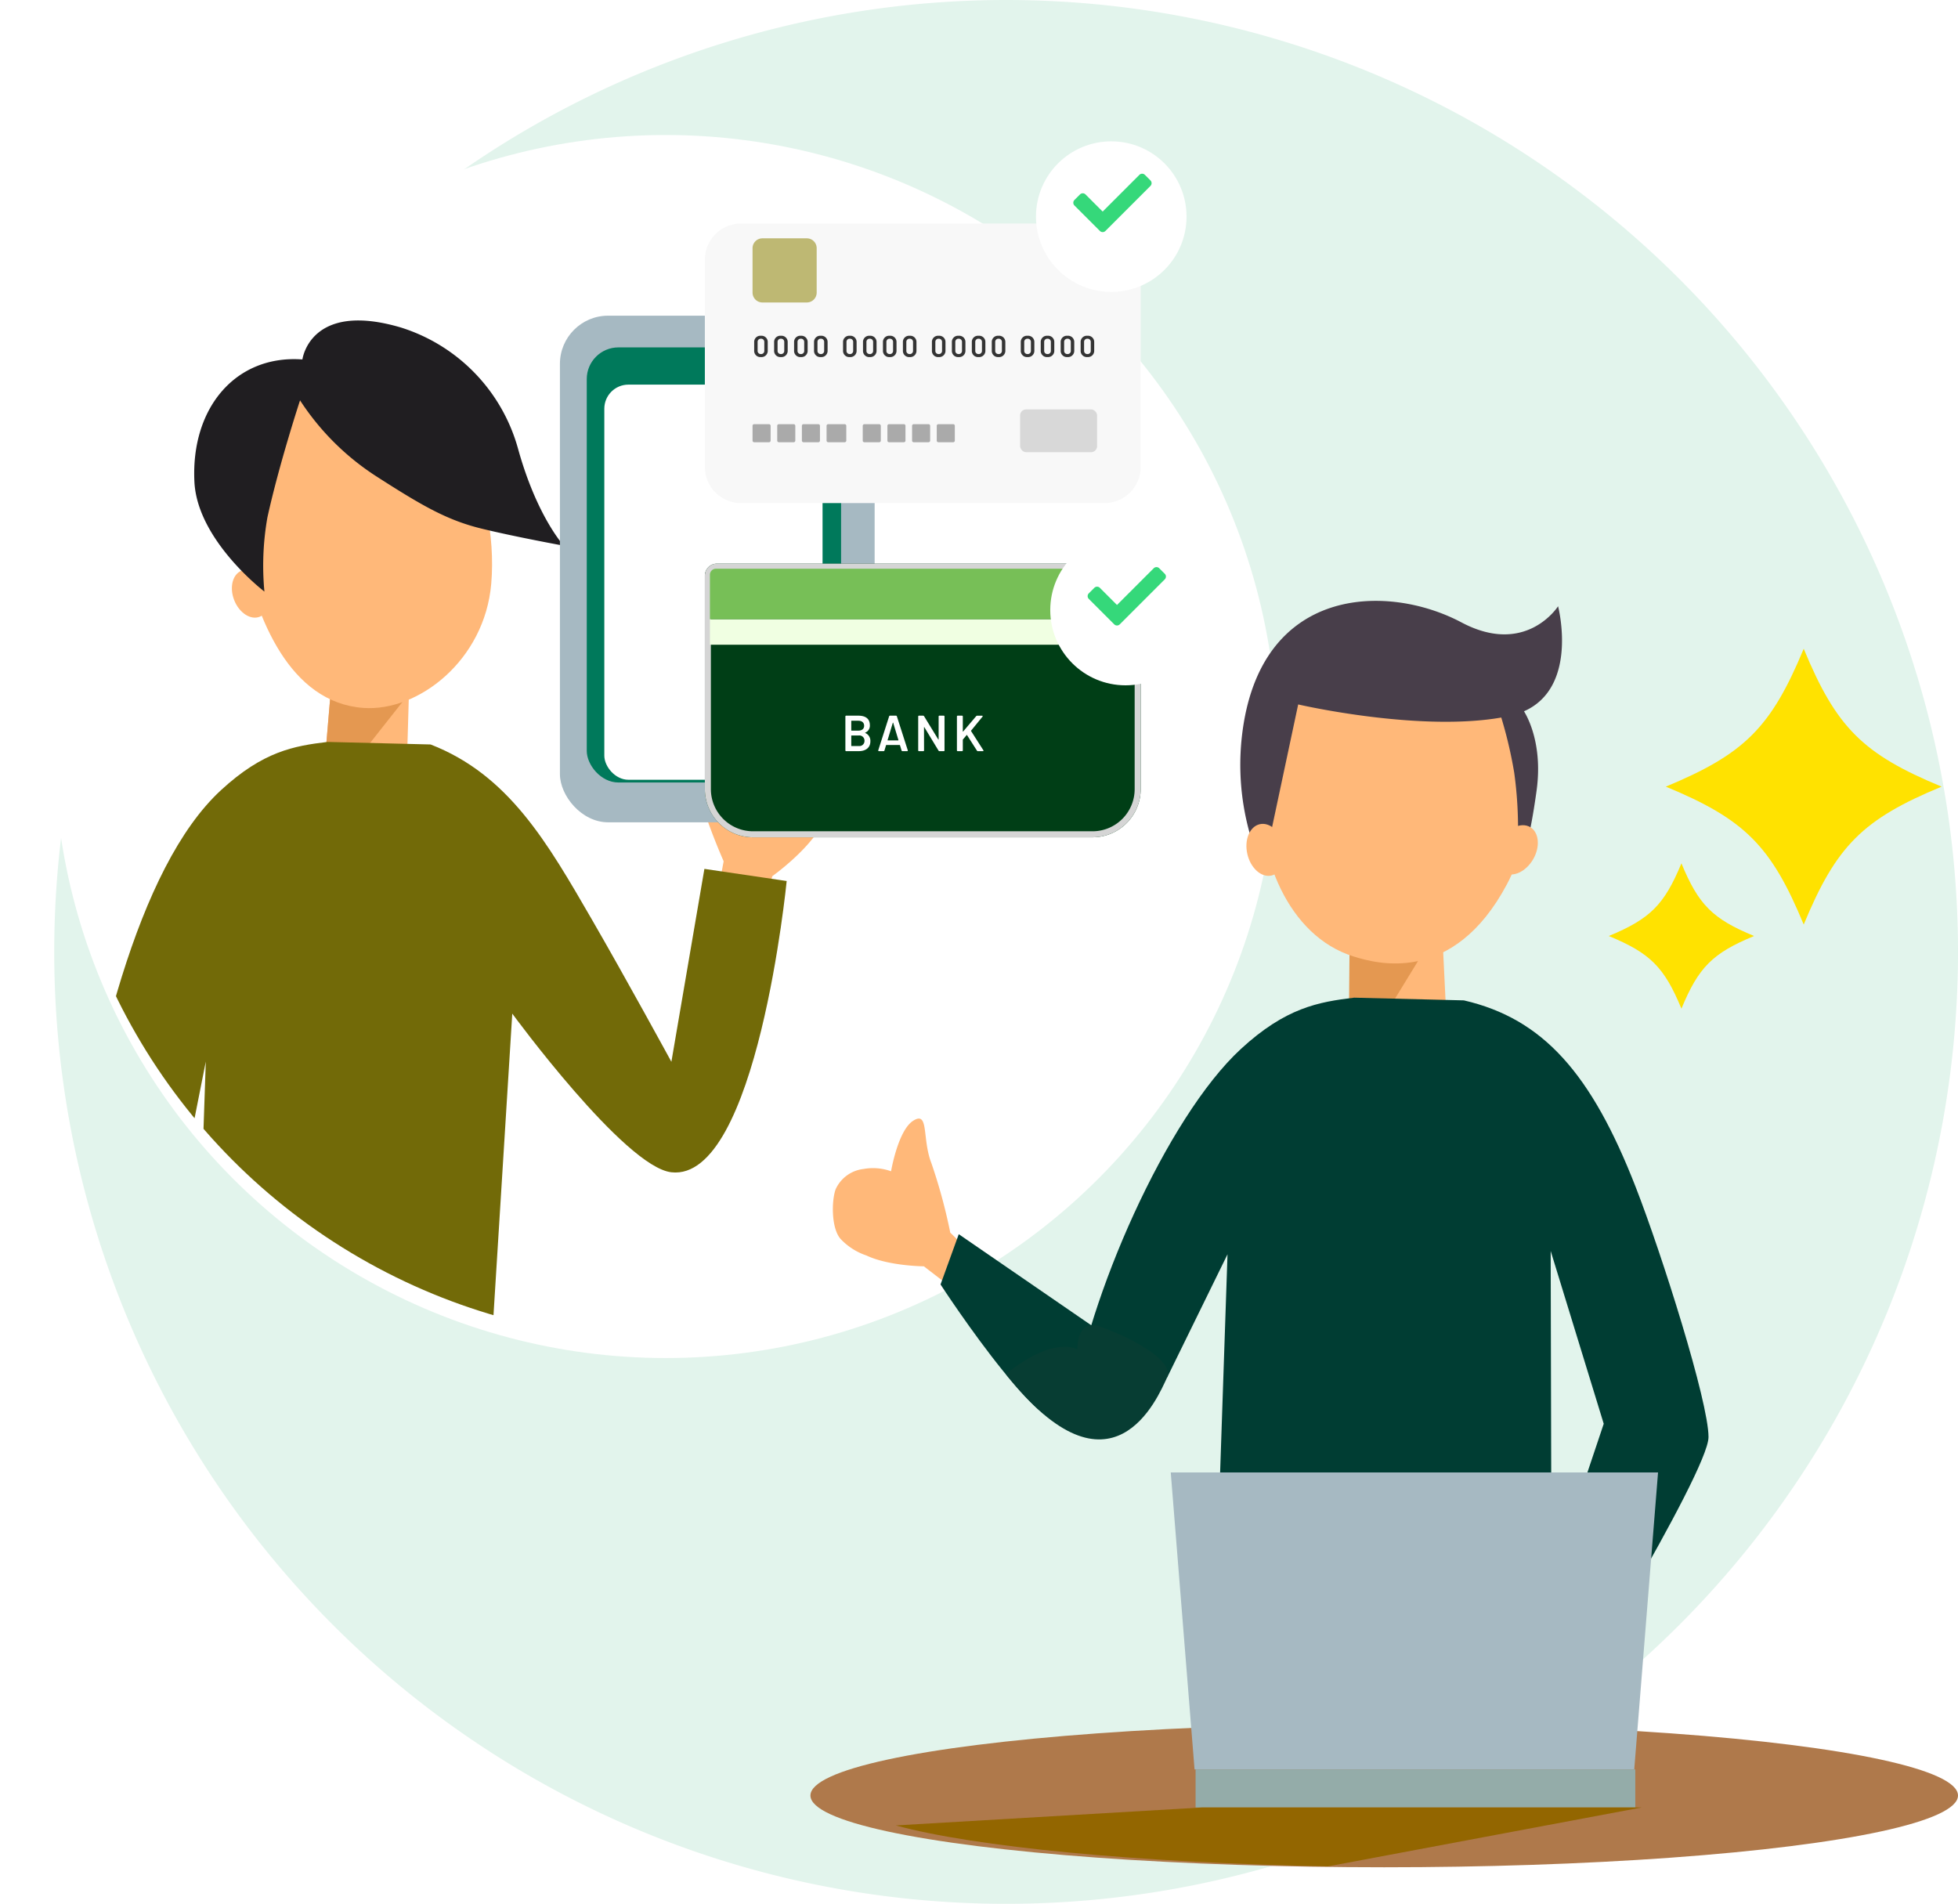
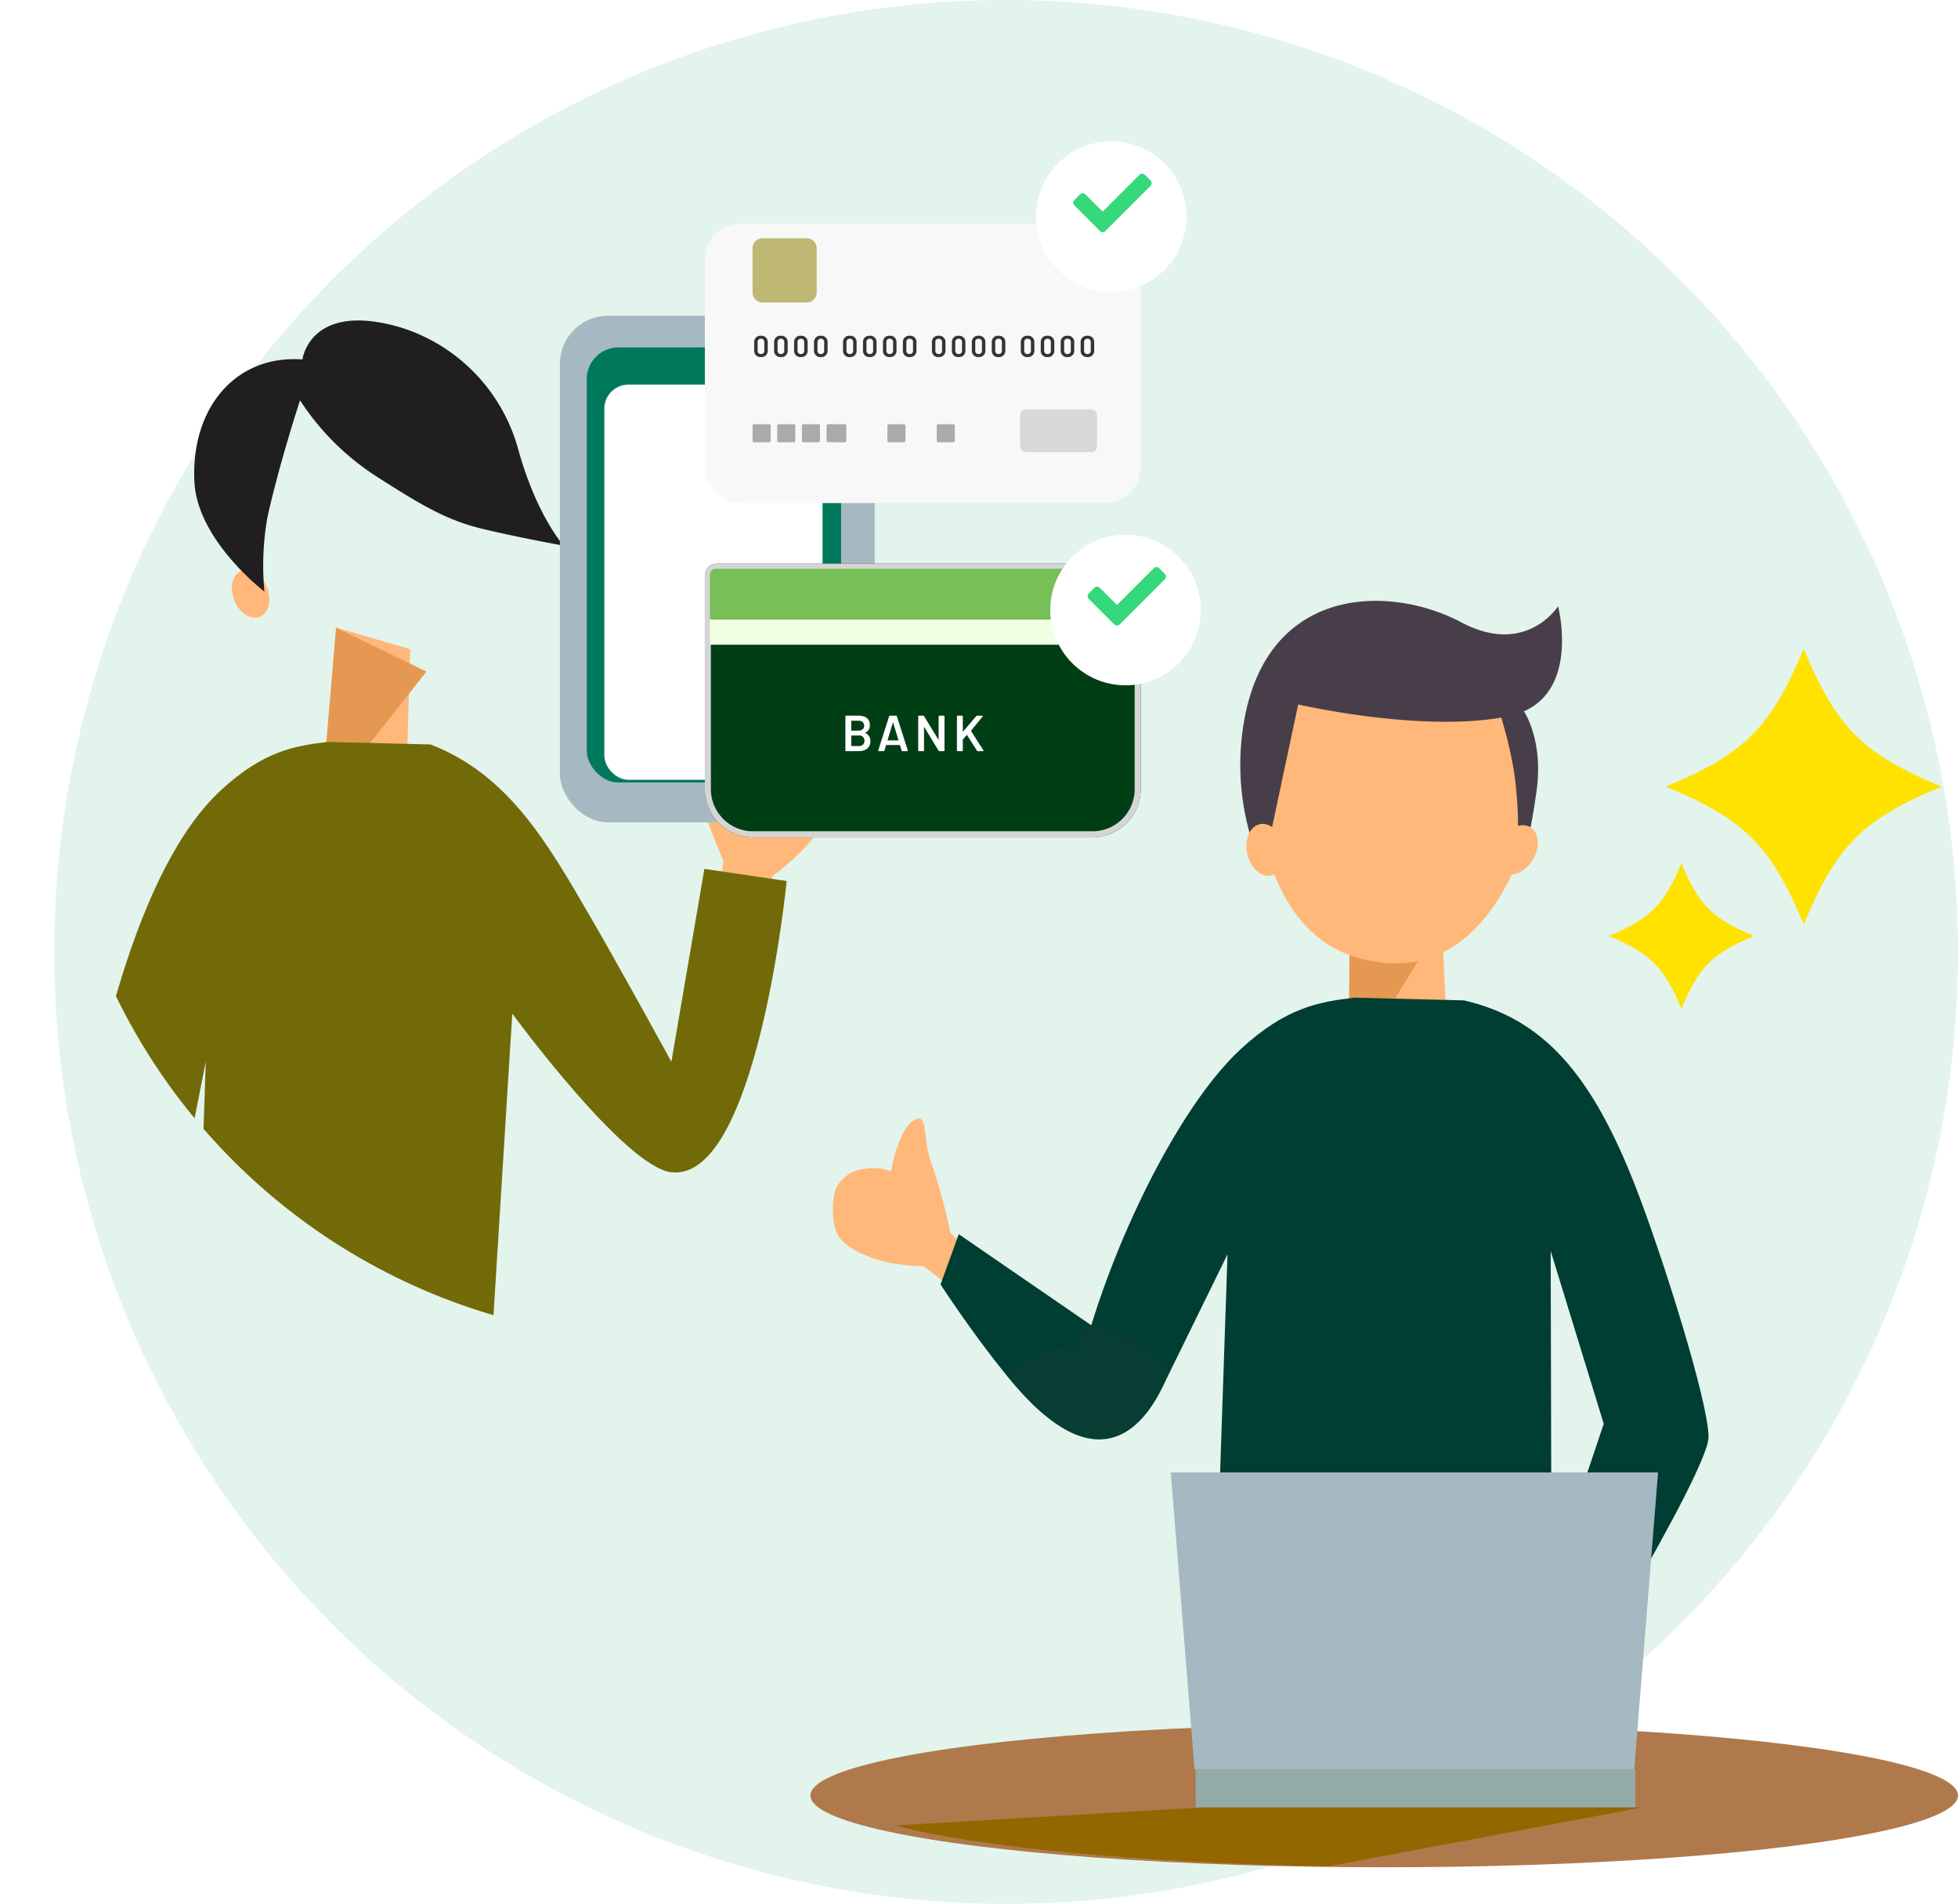
<svg xmlns="http://www.w3.org/2000/svg" width="325" height="316" viewBox="0 0 325 316">
  <defs>
    <filter id="bank_02" x="0" y="13.406" width="221" height="221" filterUnits="userSpaceOnUse">
      <feOffset dy="3" input="SourceAlpha" />
      <feGaussianBlur stdDeviation="3" result="blur" />
      <feFlood flood-opacity="0.051" />
      <feComposite operator="in" in2="blur" />
      <feComposite in="SourceGraphic" />
    </filter>
    <filter id="bank_02-2" x="91.314" y="54.845" width="54.223" height="83.587" filterUnits="userSpaceOnUse">
      <feOffset dy="3" input="SourceAlpha" />
      <feGaussianBlur stdDeviation="3" result="blur-2" />
      <feFlood flood-opacity="0.161" />
      <feComposite operator="in" in2="blur-2" />
      <feComposite in="SourceGraphic" />
    </filter>
    <clipPath id="clip-path">
      <circle id="楕円形_446" data-name="楕円形 446" cx="101.5" cy="101.5" r="101.5" fill="#fff" stroke="#707070" stroke-width="1" />
    </clipPath>
    <filter id="credit_02" x="107.996" y="28.098" width="90.341" height="64.407" filterUnits="userSpaceOnUse">
      <feOffset dy="3" input="SourceAlpha" />
      <feGaussianBlur stdDeviation="3" result="blur-3" />
      <feFlood flood-opacity="0.161" />
      <feComposite operator="in" in2="blur-3" />
      <feComposite in="SourceGraphic" />
    </filter>
    <filter id="bank_02-3" x="162.955" y="14.461" width="42.991" height="42.991" filterUnits="userSpaceOnUse">
      <feOffset dy="3" input="SourceAlpha" />
      <feGaussianBlur stdDeviation="3" result="blur-4" />
      <feFlood flood-opacity="0.161" />
      <feComposite operator="in" in2="blur-4" />
      <feComposite in="SourceGraphic" />
    </filter>
    <filter id="bank_02-4" x="165.328" y="79.759" width="42.991" height="42.991" filterUnits="userSpaceOnUse">
      <feOffset dy="3" input="SourceAlpha" />
      <feGaussianBlur stdDeviation="3" result="blur-5" />
      <feFlood flood-opacity="0.161" />
      <feComposite operator="in" in2="blur-5" />
      <feComposite in="SourceGraphic" />
    </filter>
  </defs>
  <g id="paperless_img" transform="translate(-12494.352 13159)">
    <path id="bank_02-5" data-name="bank_02" d="M158,0A158,158,0,1,1,0,158,158,158,0,0,1,158,0Z" transform="translate(12503.353 -13159)" fill="#e2f4ec" />
    <path id="bank_03" d="M594.419,3100.217l-5.746,35.157,16.444.09,3.226-29.725" transform="translate(11646.81 -15981.315) rotate(-9)" fill="#ffb879" />
    <g transform="matrix(1, 0, 0, 1, 12494.35, -13159)" filter="url(#bank_02)">
-       <circle id="bank_02-6" data-name="bank_02" cx="101.5" cy="101.5" r="101.5" transform="translate(9 19.41)" fill="#fff" />
-     </g>
+       </g>
    <ellipse id="bank_02-7" data-name="bank_02" cx="2.298" cy="2.298" rx="2.298" ry="2.298" transform="translate(12611.012 -13029.15)" fill="#00795b" />
    <path id="bank_02-8" data-name="bank_02" d="M1.579,10.114l9.463.59A107.894,107.894,0,0,1,23.68,4.324c4.917-1.842,8.074-6.706,8.685-2.918.565,3.5-4.493,9.886-4.493,9.886a10.543,10.543,0,0,1,3.971,3.74,6.9,6.9,0,0,1,.712,6.76c-1.091,2.089-5.157,5.864-8,5.843-2.877-.021-4.251-.959-5.791-1.605-4.519-1.893-9.176-7-9.176-7L0,17.277Z" transform="matrix(0.122, -0.993, 0.993, 0.122, 12602.491, -13006.383)" fill="#ffb879" />
    <path id="bank_02-9" data-name="bank_02" d="M714.847,1566.026l-2.495,29.43,14.076-1.1.713-24.767" transform="translate(11835.299 -14620.839)" fill="#ffb879" />
    <path id="bank_02-10" data-name="bank_02" d="M729.829,1573.315l-17.477,22.142,2.495-29.43Z" transform="translate(11835.299 -14620.839)" fill="#e49851" />
-     <path id="bank_02-11" data-name="bank_02" d="M747.85,1581.679c-1.093,12.69-12.106,21.273-21.242,20.6-12.211-.9-17.769-14.872-20.107-26.386-3.2-15.761,8.843-29.513,21.241-30.028S749.229,1565.655,747.85,1581.679Z" transform="translate(11828.04 -14643.778)" fill="#ffb879" />
    <ellipse id="bank_02-12" data-name="bank_02" cx="2.925" cy="4.108" rx="2.925" ry="4.108" transform="translate(12531.728 -13063.21) rotate(-21.391)" fill="#ffb879" />
    <path id="bank_02-13" data-name="bank_02" d="M720.462,1548.639s1.241-9.8,16.422-5.28a29.248,29.248,0,0,1,19.358,20.053c3.133,11.33,7.615,16.142,7.615,16.142s-8.02-1.458-13.655-2.836-9.735-3.709-17.333-8.591a42.676,42.676,0,0,1-12.8-12.7s-3.445,10.47-5.415,19.428a46.2,46.2,0,0,0-.5,12.31s-11.136-8.473-11.617-18.214C701.929,1556.552,709.5,1547.831,720.462,1548.639Z" transform="translate(11824.085 -14647.976)" fill="#201e21" />
    <rect id="bank_02-14" data-name="bank_02" width="52.238" height="84.09" rx="8" transform="translate(12587.292 -13106.602)" fill="#a6b9c2" />
    <rect id="bank_02-15" data-name="bank_02" width="42.215" height="72.219" rx="5.259" transform="translate(12591.745 -13101.339)" fill="#00795b" />
    <g transform="matrix(1, 0, 0, 1, 12494.35, -13159)" filter="url(#bank_02-2)">
      <rect id="bank_02-16" data-name="bank_02" width="36.223" height="65.587" rx="4" transform="translate(100.31 60.84)" fill="#fff" />
    </g>
    <g id="グループ_3615" data-name="グループ 3615" transform="translate(12611.348 -13065.446)">
      <g id="bank_02-17" data-name="bank_02" transform="translate(0)" fill="#003e16" stroke="#d5d5d5" stroke-width="1">
        <path d="M2,0H70.341a2,2,0,0,1,2,2V37.423a8,8,0,0,1-8,8H8a8,8,0,0,1-8-8V2A2,2,0,0,1,2,0Z" stroke="none" />
        <path d="M2,.5H70.341a1.5,1.5,0,0,1,1.5,1.5V37.423a7.5,7.5,0,0,1-7.5,7.5H8a7.5,7.5,0,0,1-7.5-7.5V2A1.5,1.5,0,0,1,2,.5Z" fill="none" />
      </g>
      <path id="bank_02-18" data-name="bank_02" d="M1,0H69.659a1,1,0,0,1,1,1V8.412a0,0,0,0,1,0,0H0a0,0,0,0,1,0,0V1A1,1,0,0,1,1,0Z" transform="translate(0.842 0.842)" fill="#77bf57" />
      <rect id="bank_02-19" data-name="bank_02" width="70.659" height="4.206" transform="translate(0.842 9.253)" fill="#f0ffe2" />
      <path id="bank_02-20" data-name="bank_02" d="M4.036-4.19a1.24,1.24,0,0,0,.757-1.22C4.793-6.5,4.069-7,2.883-7H.865a.124.124,0,0,0-.135.135v5.619a.124.124,0,0,0,.135.135H2.951c1.094,0,1.926-.53,1.926-1.632a1.41,1.41,0,0,0-.841-1.38C3.994-4.14,3.994-4.174,4.036-4.19ZM1.756-6.159H2.883c.6,0,.959.32.959.833s-.362.808-.959.808H1.756a.045.045,0,0,1-.05-.05V-6.108A.045.045,0,0,1,1.756-6.159Zm1.194,4.2H1.756a.045.045,0,0,1-.05-.05V-3.661a.048.048,0,0,1,.05-.05H2.934a.854.854,0,0,1,.967.875A.848.848,0,0,1,2.951-1.961Zm7.259.85h.765c.093,0,.135-.059.109-.151L9.276-6.891A.145.145,0,0,0,9.125-7H8.141a.145.145,0,0,0-.151.109l-1.8,5.627c-.025.093.017.151.109.151h.765a.145.145,0,0,0,.151-.109l.261-.866a.054.054,0,0,1,.059-.042h2.2a.054.054,0,0,1,.059.042l.261.866A.145.145,0,0,0,10.21-1.112ZM7.737-2.954,8.6-5.814c.017-.042.05-.042.067,0l.866,2.86c.008.042-.008.059-.042.059H7.779C7.745-2.9,7.729-2.912,7.737-2.954Zm5.215,1.842h.7a.12.12,0,0,0,.135-.135l-.008-3.819c0-.05.034-.059.059-.017L16.191-1.2a.194.194,0,0,0,.168.093h.69a.124.124,0,0,0,.135-.135V-6.865A.124.124,0,0,0,17.049-7h-.707a.124.124,0,0,0-.135.135v3.794c0,.05-.034.059-.059.017L13.793-6.907A.194.194,0,0,0,13.625-7h-.673a.124.124,0,0,0-.135.135v5.619A.124.124,0,0,0,12.952-1.112Zm6.427,0h.707a.124.124,0,0,0,.135-.135V-3c0-.025.008-.034.025-.059l.606-.715a.041.041,0,0,1,.076.008L22.567-1.2a.18.18,0,0,0,.16.093h.808c.109,0,.151-.067.093-.16l-2.036-3.18a.051.051,0,0,1,0-.067l1.893-2.313c.067-.084.034-.168-.076-.168h-.8a.212.212,0,0,0-.168.076L20.279-4.376c-.025.034-.059.025-.059-.017V-6.865A.124.124,0,0,0,20.085-7h-.707a.124.124,0,0,0-.135.135v5.619A.124.124,0,0,0,19.379-1.112Z" transform="translate(22.596 32.235)" fill="#fff" />
    </g>
    <path id="bank_02-21" data-name="bank_02" d="M1366.324,2430.421c13.079,5.407,17.481,9.811,22.889,22.89,5.407-13.079,9.81-17.482,22.889-22.89-13.079-5.406-17.481-9.809-22.889-22.889C1383.78,2420.613,1379.4,2424.989,1366.324,2430.421Z" transform="translate(11404.53 -15458.853)" fill="#ffe200" />
    <path id="bank_02-22" data-name="bank_02" d="M1366.324,2419.592c6.891,2.848,9.209,5.167,12.058,12.059,2.849-6.892,5.168-9.211,12.059-12.059-6.891-2.849-9.21-5.169-12.059-12.06C1375.52,2414.423,1373.215,2416.73,1366.324,2419.592Z" transform="translate(11395.063 -15423.231)" fill="#ffe200" />
    <path id="bank_02-23" data-name="bank_02" d="M1.328,14.73l7.955-.5A90.706,90.706,0,0,0,19.908,19.6c4.133,1.549,6.788,5.638,7.3,2.453.475-2.946-3.777-8.311-3.777-8.311A8.863,8.863,0,0,0,26.77,10.6a5.8,5.8,0,0,0,.6-5.683C26.451,3.156,23.033-.017,20.644,0a10.5,10.5,0,0,0-4.868,1.349c-3.8,1.591-7.714,5.882-7.714,5.882L0,8.709Z" transform="translate(12647.721 -12937.984) rotate(-132)" fill="#ffb879" />
    <path id="bank_02-24" data-name="bank_02" d="M358.75,1325.561l27.92-32.729-21.848-3.576Z" transform="translate(12156.478 -14233.735) rotate(-9)" fill="#e49851" />
    <path id="bank_02-25" data-name="bank_02" d="M43.727,39.438C38.16,57.71,24.878,56.527,20.969,56.085,9.71,54.817,1.914,42.758.25,30.37-2.032,13.416,11.725-.325,24.921.006S48.711,23.072,43.727,39.438Z" transform="translate(12709.098 -13059.315) rotate(11)" fill="#ffb879" />
    <path id="bank_02-26" data-name="bank_02" d="M8.294,24.231s21.649.773,34.754-4.8C54.509,14.558,47.531,0,47.531,0S43.928,9.239,32.3,5.693C18.959,1.624-1.854,6.058.132,31.185a42.15,42.15,0,0,0,7.67,21.1Z" transform="translate(12706.313 -13067.444) rotate(11)" fill="#483e4a" />
    <ellipse id="bank_02-27" data-name="bank_02" cx="4.37" cy="3.111" rx="4.37" ry="3.111" transform="translate(12702.379 -13012.98) rotate(-103)" fill="#ffb879" />
    <path id="bank_02-28" data-name="bank_02" d="M3.948,0s4.323,4.007,4.8,12.8S8.6,23.005,8.6,23.005l-.832,2.112A67.359,67.359,0,0,0,4.535,10.561,72.383,72.383,0,0,0,0,.73Z" transform="translate(12743.254 -13041.976) rotate(11)" fill="#483e4a" />
    <ellipse id="bank_02-29" data-name="bank_02" cx="3.111" cy="4.37" rx="3.111" ry="4.37" transform="translate(12746.651 -13012.599) rotate(-150)" fill="#ffb879" />
    <path id="bank_02-30" data-name="bank_02" d="M442.558,1346.3l.2,83.3-56.5-4.289,2.661-78.456L378.9,1367.3l-34.59-23.778-3.025,8.346s20.353,31.284,21.787,20.764c2.5-18.354,15.714-48.472,28.067-59.856,7.43-6.845,12.863-7.8,18.8-8.513l18.209.449c13.17,3.036,21.183,12.162,28.519,30.979,4.354,11.17,12.09,35.628,12.09,41.5s-26,48.2-26,48.2l-7.273-3.051,15.88-47.351Z" transform="translate(12309.184 -14297.668)" fill="#003d33" />
    <path id="bank_02-31" data-name="bank_02" d="M102.476,119.537c-1.5,3.161-9.087,21.656-26.741-.641,8.173-6.544,11.887-4.091,11.887-4.091s-.182-5.077,3.594-3.85S103.978,116.375,102.476,119.537Z" transform="translate(12585.561 -13049.819)" fill="#073d33" />
    <ellipse id="bank_02-32" data-name="bank_02" cx="95.239" cy="11.912" rx="95.239" ry="11.912" transform="translate(12628.873 -12872.89)" fill="#af794b" />
    <path id="bank_02-33" data-name="bank_02" d="M353.108,1394.927h72.984l3.951-49.29H349.158Z" transform="translate(12339.522 -14260.237)" fill="#a6b9c2" />
    <rect id="bank_02-34" data-name="bank_02" width="72.984" height="6.319" transform="translate(12692.803 -12865.312)" fill="#94aca9" />
    <path id="bank_02-35" data-name="bank_02" d="M402.057,1374.835h72.984l-52.082,9.782c-31.972-.626-58.651-3.243-71.728-6.8Z" transform="translate(12291.807 -14233.827)" fill="#936600" />
    <g id="マスクグループ_88" data-name="マスクグループ 88" transform="translate(12503.353 -13139.593)" clip-path="url(#clip-path)">
      <g id="グループ_2624" data-name="グループ 2624" transform="translate(-2.635 103.737)">
        <path id="bank_02-36" data-name="bank_02" d="M719.758,1584.048c6.985-6.435,12.091-7.335,17.671-8l17.117.422c12.96,5.036,19.367,16.255,26.809,29.123,5.642,9.756,13.157,23.546,13.157,23.546l5.48-32.018,13.657,2.012s-4.9,49.956-19.137,48.346c-7.776-.881-26.411-26.335-26.411-26.335l-4.508,72.382-48.422-3.675,2.059-60.745L700.6,1713.059H689.437S691.946,1609.677,719.758,1584.048Z" transform="translate(-689.437 -1576.046)" fill="#726a08" />
      </g>
    </g>
    <g id="グループ_3614" data-name="グループ 3614" transform="translate(12611.348 -13124.902)">
      <g transform="matrix(1, 0, 0, 1, -117, -34.1)" filter="url(#credit_02)">
        <path id="credit_02-2" data-name="credit_02" d="M6.006,0h60.33a6.006,6.006,0,0,1,6.006,6.006V40.4a6.006,6.006,0,0,1-6.006,6.006H6.006A6.006,6.006,0,0,1,0,40.4V6.006A6.006,6.006,0,0,1,6.006,0Z" transform="translate(117 34.1)" fill="#f8f8f8" />
      </g>
      <path id="credit_02-3" data-name="credit_02" d="M.273,0H2.73A.273.273,0,0,1,3,.273V2.73A.273.273,0,0,1,2.73,3H.273A.273.273,0,0,1,0,2.73V.273A.273.273,0,0,1,.273,0Z" transform="translate(7.916 36.307)" fill="#aaa" />
      <path id="credit_02-4" data-name="credit_02" d="M.273,0H2.73A.273.273,0,0,1,3,.273V2.73A.273.273,0,0,1,2.73,3H.273A.273.273,0,0,1,0,2.73V.273A.273.273,0,0,1,.273,0Z" transform="translate(16.106 36.307)" fill="#aaa" />
      <path id="credit_02-5" data-name="credit_02" d="M.273,0H2.73A.273.273,0,0,1,3,.273V2.73A.273.273,0,0,1,2.73,3H.273A.273.273,0,0,1,0,2.73V.273A.273.273,0,0,1,.273,0Z" transform="translate(30.301 36.307)" fill="#aaa" />
      <path id="credit_02-6" data-name="credit_02" d="M.273,0H2.73A.273.273,0,0,1,3,.273V2.73A.273.273,0,0,1,2.73,3H.273A.273.273,0,0,1,0,2.73V.273A.273.273,0,0,1,.273,0Z" transform="translate(12.012 36.307)" fill="#aaa" />
      <path id="credit_02-7" data-name="credit_02" d="M.273,0H3a.273.273,0,0,1,.273.273V2.73A.273.273,0,0,1,3,3H.273A.273.273,0,0,1,0,2.73V.273A.273.273,0,0,1,.273,0Z" transform="translate(20.202 36.307)" fill="#aaa" />
-       <path id="credit_02-8" data-name="credit_02" d="M.273,0H2.73A.273.273,0,0,1,3,.273V2.73A.273.273,0,0,1,2.73,3H.273A.273.273,0,0,1,0,2.73V.273A.273.273,0,0,1,.273,0Z" transform="translate(34.396 36.307)" fill="#aaa" />
-       <path id="credit_02-9" data-name="credit_02" d="M.273,0H2.73A.273.273,0,0,1,3,.273V2.73A.273.273,0,0,1,2.73,3H.273A.273.273,0,0,1,0,2.73V.273A.273.273,0,0,1,.273,0Z" transform="translate(26.206 36.307)" fill="#aaa" />
      <path id="credit_02-10" data-name="credit_02" d="M.273,0H2.73A.273.273,0,0,1,3,.273V2.73A.273.273,0,0,1,2.73,3H.273A.273.273,0,0,1,0,2.73V.273A.273.273,0,0,1,.273,0Z" transform="translate(38.491 36.307)" fill="#aaa" />
      <path id="credit_02-11" data-name="credit_02" d="M2.11-9.211a1.033,1.033,0,0,0,1.13-1.081v-1.386a1.027,1.027,0,0,0-1.13-1.066A1.019,1.019,0,0,0,.99-11.678v1.386A1.025,1.025,0,0,0,2.11-9.211Zm0-.5a.517.517,0,0,1-.55-.555V-11.7a.517.517,0,0,1,.55-.555.522.522,0,0,1,.56.555v1.435A.522.522,0,0,1,2.11-9.707Zm3.312.5a1.033,1.033,0,0,0,1.13-1.081v-1.386a1.027,1.027,0,0,0-1.13-1.066A1.019,1.019,0,0,0,4.3-11.678v1.386A1.025,1.025,0,0,0,5.422-9.211Zm0-.5a.517.517,0,0,1-.55-.555V-11.7a.517.517,0,0,1,.55-.555.522.522,0,0,1,.56.555v1.435A.522.522,0,0,1,5.422-9.707Zm3.312.5a1.033,1.033,0,0,0,1.13-1.081v-1.386a1.027,1.027,0,0,0-1.13-1.066,1.019,1.019,0,0,0-1.12,1.066v1.386A1.025,1.025,0,0,0,8.734-9.211Zm0-.5a.517.517,0,0,1-.55-.555V-11.7a.517.517,0,0,1,.55-.555.522.522,0,0,1,.56.555v1.435A.522.522,0,0,1,8.734-9.707Zm3.312.5a1.033,1.033,0,0,0,1.13-1.081v-1.386a1.027,1.027,0,0,0-1.13-1.066,1.019,1.019,0,0,0-1.12,1.066v1.386A1.025,1.025,0,0,0,12.046-9.211Zm0-.5a.517.517,0,0,1-.55-.555V-11.7a.517.517,0,0,1,.55-.555.522.522,0,0,1,.56.555v1.435A.522.522,0,0,1,12.046-9.707Zm4.815.5a1.033,1.033,0,0,0,1.13-1.081v-1.386a1.027,1.027,0,0,0-1.13-1.066,1.019,1.019,0,0,0-1.12,1.066v1.386A1.025,1.025,0,0,0,16.861-9.211Zm0-.5a.517.517,0,0,1-.55-.555V-11.7a.517.517,0,0,1,.55-.555.522.522,0,0,1,.56.555v1.435A.522.522,0,0,1,16.861-9.707Zm3.312.5a1.033,1.033,0,0,0,1.13-1.081v-1.386a1.027,1.027,0,0,0-1.13-1.066,1.019,1.019,0,0,0-1.12,1.066v1.386A1.025,1.025,0,0,0,20.173-9.211Zm0-.5a.517.517,0,0,1-.55-.555V-11.7a.517.517,0,0,1,.55-.555.522.522,0,0,1,.56.555v1.435A.522.522,0,0,1,20.173-9.707Zm3.312.5a1.033,1.033,0,0,0,1.13-1.081v-1.386a1.027,1.027,0,0,0-1.13-1.066,1.019,1.019,0,0,0-1.12,1.066v1.386A1.025,1.025,0,0,0,23.485-9.211Zm0-.5a.517.517,0,0,1-.55-.555V-11.7a.517.517,0,0,1,.55-.555.522.522,0,0,1,.56.555v1.435A.522.522,0,0,1,23.485-9.707Zm3.312.5a1.033,1.033,0,0,0,1.13-1.081v-1.386a1.027,1.027,0,0,0-1.13-1.066,1.019,1.019,0,0,0-1.12,1.066v1.386A1.025,1.025,0,0,0,26.8-9.211Zm0-.5a.517.517,0,0,1-.55-.555V-11.7a.517.517,0,0,1,.55-.555.522.522,0,0,1,.56.555v1.435A.522.522,0,0,1,26.8-9.707Zm4.815.5a1.033,1.033,0,0,0,1.13-1.081v-1.386a1.027,1.027,0,0,0-1.13-1.066,1.019,1.019,0,0,0-1.12,1.066v1.386A1.025,1.025,0,0,0,31.612-9.211Zm0-.5a.517.517,0,0,1-.55-.555V-11.7a.517.517,0,0,1,.55-.555.522.522,0,0,1,.56.555v1.435A.522.522,0,0,1,31.612-9.707Zm3.312.5a1.033,1.033,0,0,0,1.13-1.081v-1.386a1.027,1.027,0,0,0-1.13-1.066,1.019,1.019,0,0,0-1.12,1.066v1.386A1.025,1.025,0,0,0,34.924-9.211Zm0-.5a.517.517,0,0,1-.55-.555V-11.7a.517.517,0,0,1,.55-.555.522.522,0,0,1,.56.555v1.435A.522.522,0,0,1,34.924-9.707Zm3.312.5a1.033,1.033,0,0,0,1.13-1.081v-1.386a1.027,1.027,0,0,0-1.13-1.066,1.019,1.019,0,0,0-1.12,1.066v1.386A1.025,1.025,0,0,0,38.236-9.211Zm0-.5a.517.517,0,0,1-.55-.555V-11.7a.517.517,0,0,1,.55-.555.522.522,0,0,1,.56.555v1.435A.522.522,0,0,1,38.236-9.707Zm3.312.5a1.033,1.033,0,0,0,1.13-1.081v-1.386a1.027,1.027,0,0,0-1.13-1.066,1.019,1.019,0,0,0-1.12,1.066v1.386A1.025,1.025,0,0,0,41.548-9.211Zm0-.5a.517.517,0,0,1-.55-.555V-11.7a.517.517,0,0,1,.55-.555.522.522,0,0,1,.56.555v1.435A.522.522,0,0,1,41.548-9.707Zm4.815.5a1.033,1.033,0,0,0,1.13-1.081v-1.386a1.027,1.027,0,0,0-1.13-1.066,1.019,1.019,0,0,0-1.12,1.066v1.386A1.025,1.025,0,0,0,46.363-9.211Zm0-.5a.517.517,0,0,1-.55-.555V-11.7a.517.517,0,0,1,.55-.555.522.522,0,0,1,.56.555v1.435A.522.522,0,0,1,46.363-9.707Zm3.312.5a1.033,1.033,0,0,0,1.13-1.081v-1.386a1.027,1.027,0,0,0-1.13-1.066,1.019,1.019,0,0,0-1.12,1.066v1.386A1.025,1.025,0,0,0,49.675-9.211Zm0-.5a.517.517,0,0,1-.55-.555V-11.7a.517.517,0,0,1,.55-.555.522.522,0,0,1,.56.555v1.435A.522.522,0,0,1,49.675-9.707Zm3.312.5a1.033,1.033,0,0,0,1.13-1.081v-1.386a1.027,1.027,0,0,0-1.13-1.066,1.019,1.019,0,0,0-1.12,1.066v1.386A1.025,1.025,0,0,0,52.987-9.211Zm0-.5a.517.517,0,0,1-.55-.555V-11.7a.517.517,0,0,1,.55-.555.522.522,0,0,1,.56.555v1.435A.522.522,0,0,1,52.987-9.707Zm3.312.5a1.033,1.033,0,0,0,1.13-1.081v-1.386a1.027,1.027,0,0,0-1.13-1.066,1.019,1.019,0,0,0-1.12,1.066v1.386A1.025,1.025,0,0,0,56.3-9.211Zm0-.5a.517.517,0,0,1-.55-.555V-11.7a.517.517,0,0,1,.55-.555.522.522,0,0,1,.56.555v1.435A.522.522,0,0,1,56.3-9.707Z" transform="translate(7.197 34.378)" fill="#343434" />
      <path id="credit_02-12" data-name="credit_02" d="M1.638,0H9.008a1.638,1.638,0,0,1,1.638,1.638V9.008a1.638,1.638,0,0,1-1.638,1.638H1.638A1.638,1.638,0,0,1,0,9.008V1.638A1.638,1.638,0,0,1,1.638,0Z" transform="translate(7.916 5.46)" fill="#beb873" />
      <rect id="credit_02-13" data-name="credit_02" width="12.782" height="7.101" rx="1" transform="translate(52.326 33.855)" fill="#d8d8d8" />
    </g>
    <g transform="matrix(1, 0, 0, 1, 12494.35, -13159)" filter="url(#bank_02-3)">
      <ellipse id="bank_02-37" data-name="bank_02" cx="12.495" cy="12.495" rx="12.495" ry="12.495" transform="translate(171.96 20.46)" fill="#fff" />
    </g>
    <g transform="matrix(1, 0, 0, 1, 12494.35, -13159)" filter="url(#bank_02-4)">
      <ellipse id="bank_02-38" data-name="bank_02" cx="12.495" cy="12.495" rx="12.495" ry="12.495" transform="translate(174.33 85.76)" fill="#fff" />
    </g>
    <path id="bank_02-39" data-name="bank_02" d="M4.413,14.076.19,9.853a.65.65,0,0,1,0-.919l.919-.919a.65.65,0,0,1,.919,0L4.872,10.86l6.093-6.093a.65.65,0,0,1,.919,0l.919.919a.65.65,0,0,1,0,.919L5.332,14.076A.65.65,0,0,1,4.413,14.076Z" transform="translate(12672.506 -13134.742)" fill="#35d87a" />
    <path id="bank_02-40" data-name="bank_02" d="M4.413,14.076.19,9.853a.65.65,0,0,1,0-.919l.919-.919a.65.65,0,0,1,.919,0L4.872,10.86l6.093-6.093a.65.65,0,0,1,.919,0l.919.919a.65.65,0,0,1,0,.919L5.332,14.076A.65.65,0,0,1,4.413,14.076Z" transform="translate(12674.886 -13069.446)" fill="#35d87a" />
  </g>
</svg>